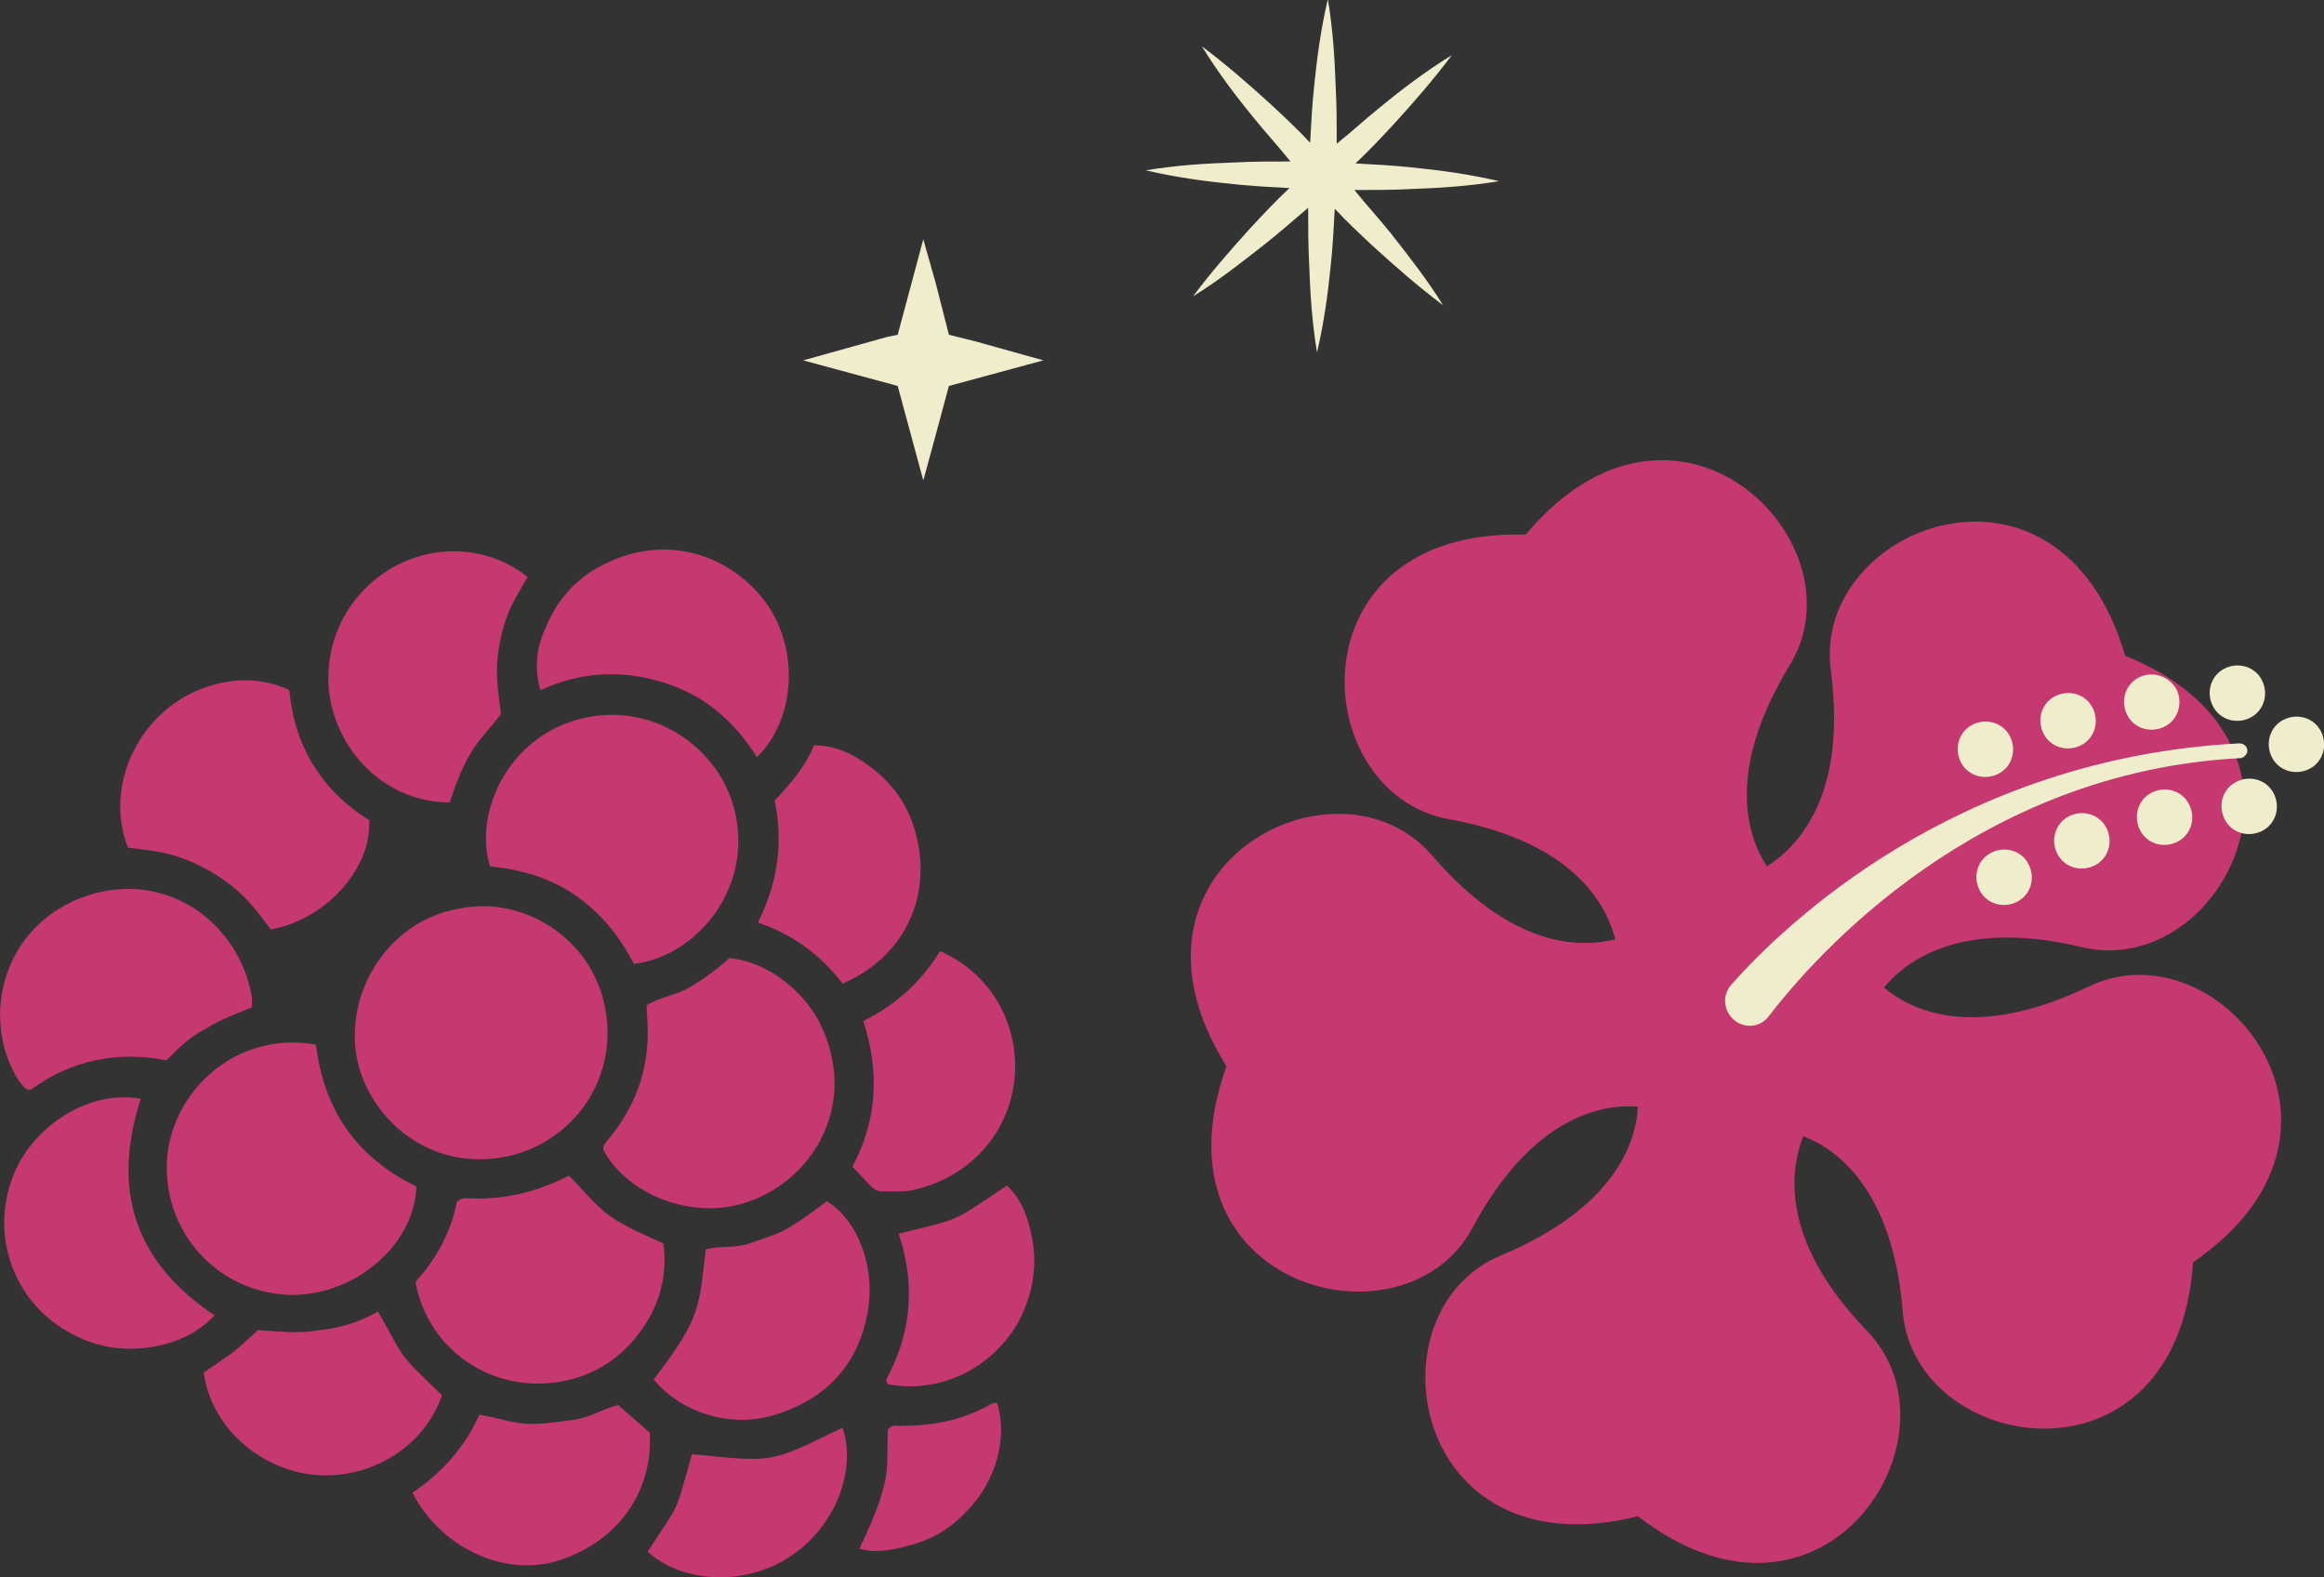
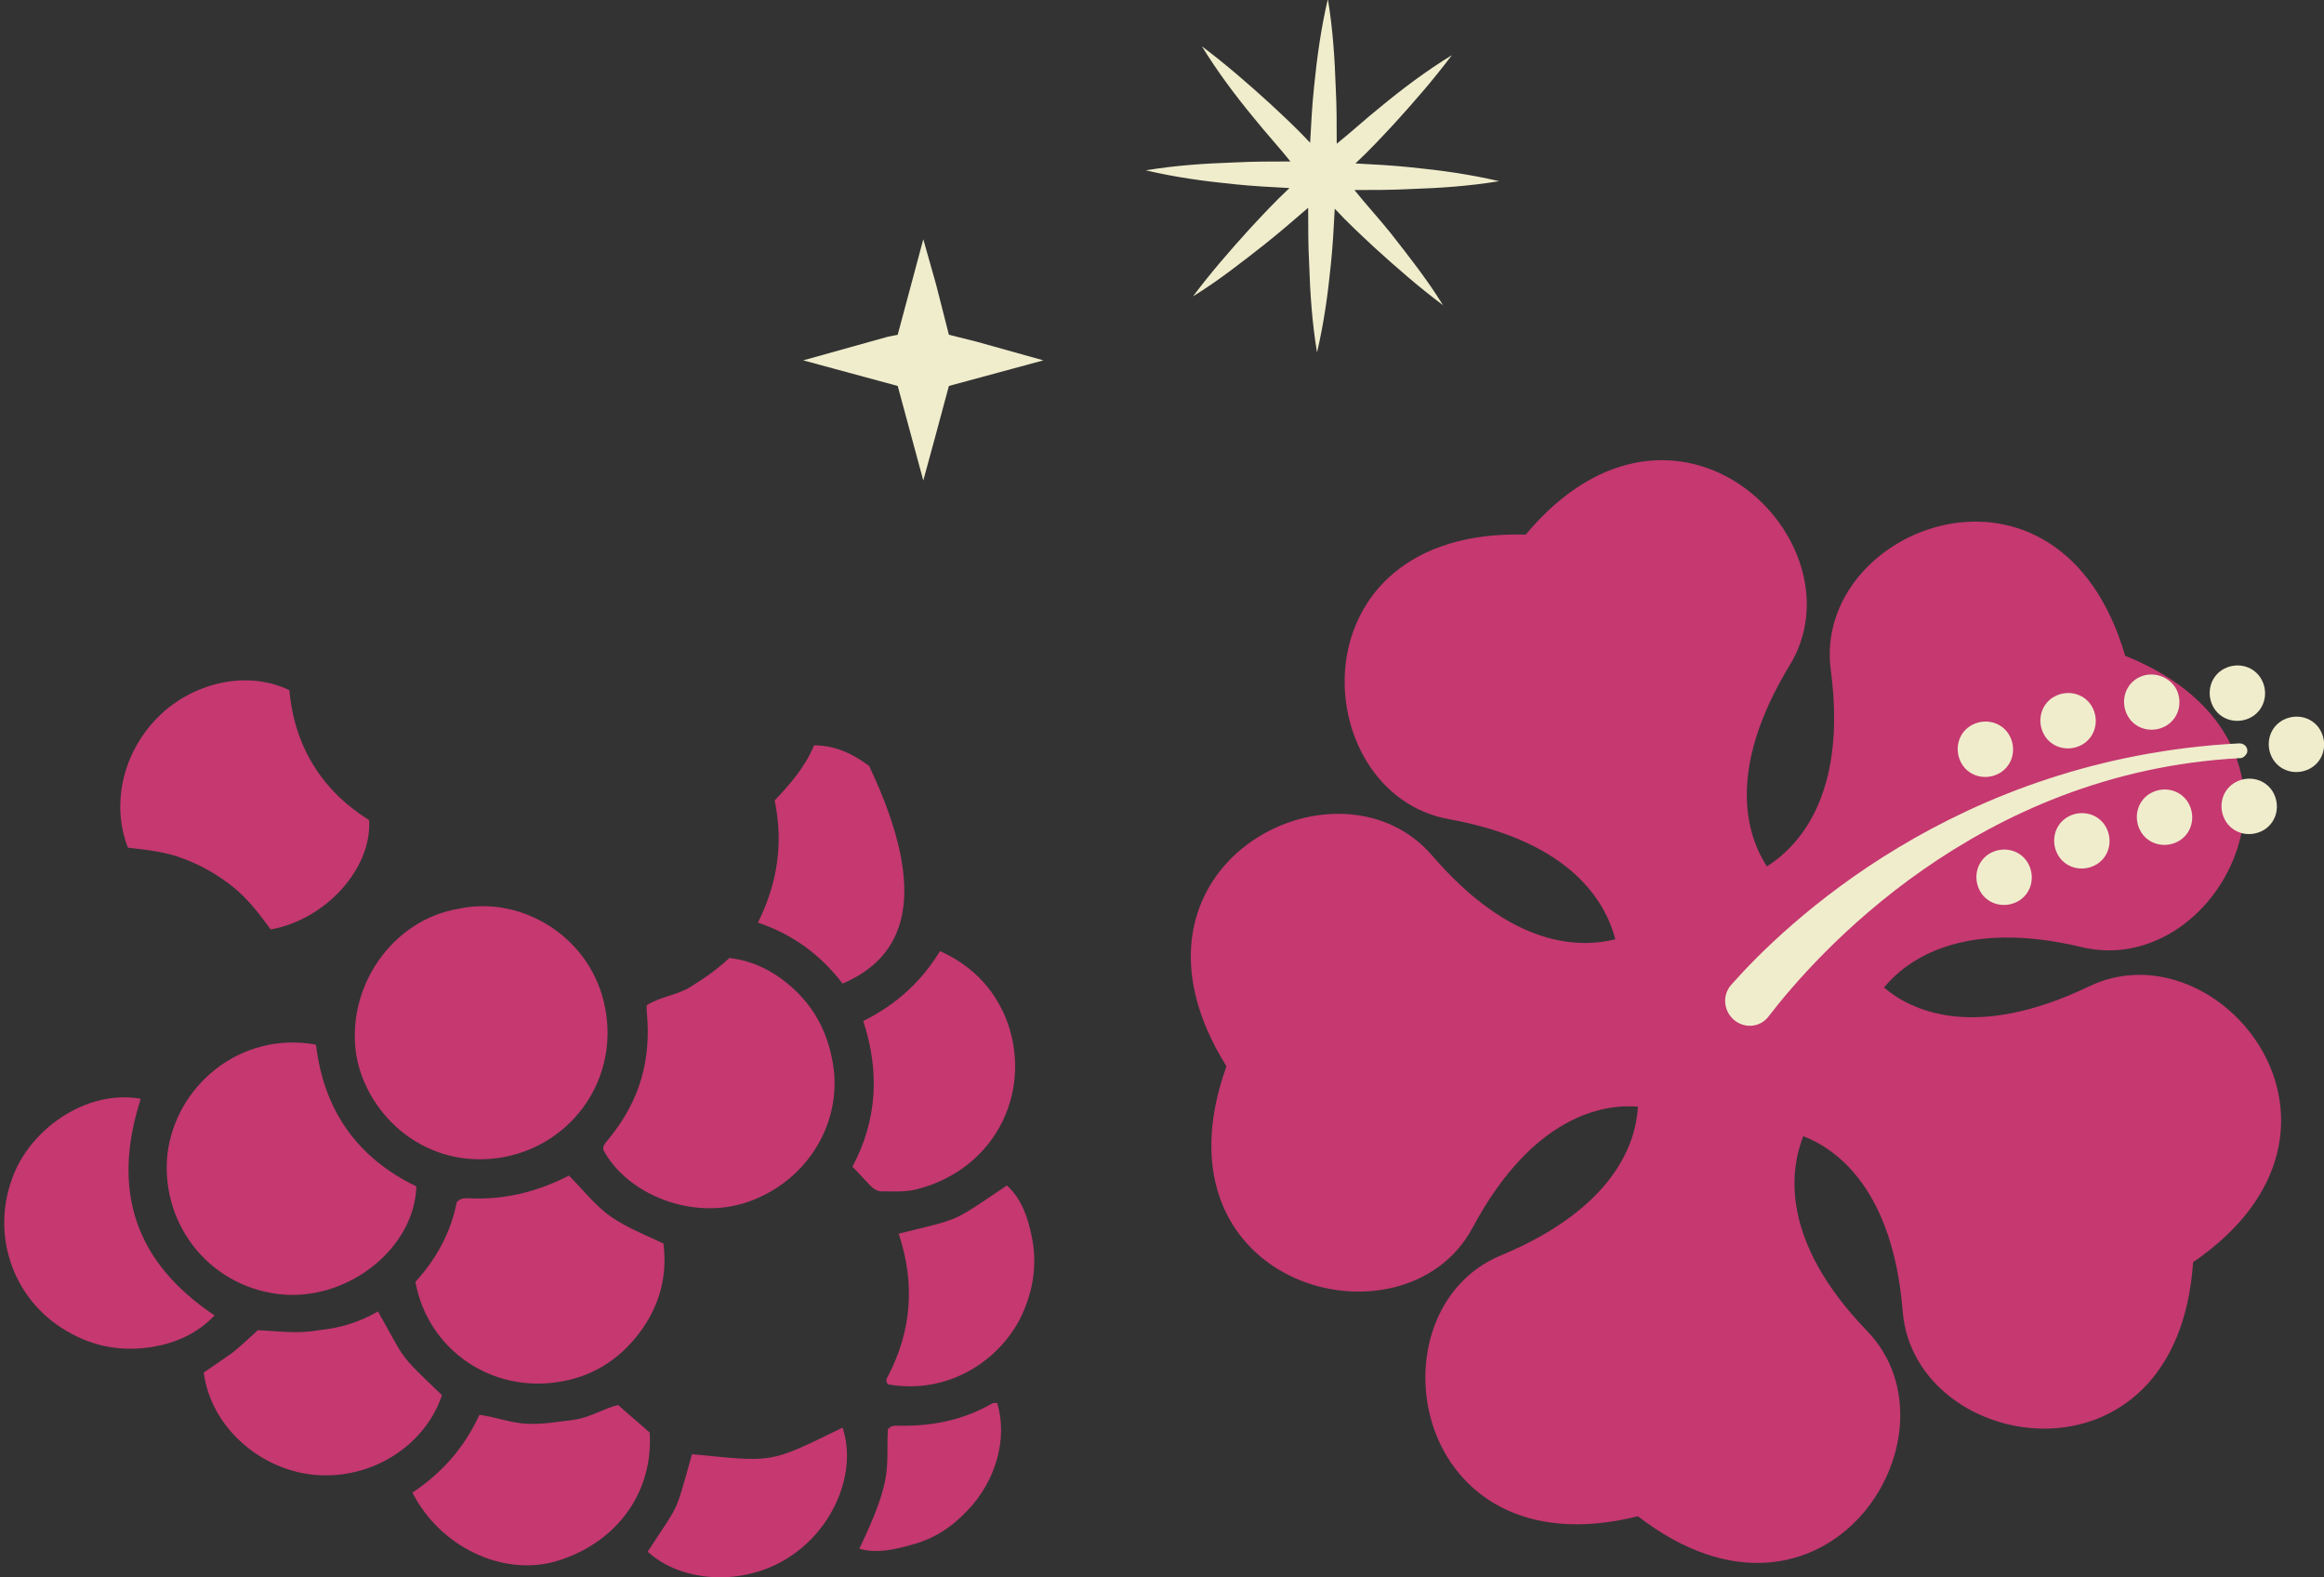
<svg xmlns="http://www.w3.org/2000/svg" version="1.1" id="Layer_1" x="0px" y="0px" width="236.1px" height="160.2px" viewBox="0 0 236.1 160.2" style="enable-background:new 0 0 236.1 160.2;" xml:space="preserve">
  <rect x="0" y="0" width="236.1" height="160.2" fill="#333333" stroke="none" />
  <style type="text/css">
	.st0{fill:#F0EDCD;}
	.st1{fill:#C53870;}
</style>
  <g>
    <path class="st0" d="M132.9,21.1c0,1.9,0,3.8,0.1,5.7c0.1,3,0.3,6,0.8,9c0.7-3,1.1-5.9,1.4-8.9c0.2-1.9,0.3-3.8,0.4-5.7   c1.3,1.4,2.7,2.7,4.1,4c2.2,2,4.5,4,6.9,5.8c-1.6-2.6-3.5-5-5.3-7.3c-1.2-1.5-2.5-2.9-3.7-4.4c1.9,0,3.8,0,5.7-0.1   c3-0.1,6-0.3,9-0.8c-3-0.7-5.9-1.1-8.9-1.4c-1.9-0.2-3.8-0.3-5.7-0.4c1.4-1.3,2.7-2.7,4-4.1c2-2.2,4-4.5,5.8-6.9   c-2.6,1.6-5,3.4-7.3,5.3c-1.5,1.2-2.9,2.5-4.4,3.7c0-1.9,0-3.8-0.1-5.7c-0.1-3-0.3-6-0.8-9c-0.7,3-1.1,5.9-1.4,8.9   c-0.2,1.9-0.3,3.8-0.4,5.7c-1.3-1.4-2.7-2.7-4.1-4c-2.2-2-4.5-4-6.9-5.8c1.6,2.6,3.4,5,5.3,7.3c1.2,1.5,2.5,2.9,3.7,4.4   c-1.9,0-3.8,0-5.7,0.1c-3,0.1-6,0.3-9,0.8c3,0.7,5.9,1.1,8.9,1.4c1.9,0.2,3.8,0.3,5.7,0.4c-1.4,1.3-2.7,2.7-4,4.1   c-2,2.2-4,4.5-5.8,6.9c2.6-1.6,5-3.5,7.3-5.3C130,23.6,131.4,22.4,132.9,21.1z" />
    <g>
      <polygon class="st0" points="81.6,36.6 90.2,34.2 91.2,34 93.8,24.3 95.1,28.9 96.4,34 99.2,34.7 106,36.6 96.4,39.2 95,44.4     93.8,48.8 91.2,39.2   " />
    </g>
    <g>
      <path class="st1" d="M46.6,92.3c6.4-1.4,13.6,2.9,14.9,10.2c1.3,7-3.2,13.6-10.2,15c-7.9,1.5-14-4.1-15.1-10.3    C35.1,100.2,39.9,93.4,46.6,92.3z" />
-       <path class="st1" d="M64.4,97.9c-1.5-2.9-3.4-5.2-6-7c-2.6-1.8-5.6-2.6-8.6-2.9c-1.7-5.1,1.6-13.1,9.2-15    c7.6-1.9,14.6,3.3,15.8,10.1C76.2,90.8,70.4,97.2,64.4,97.9z" />
      <path class="st1" d="M32.1,106.1c0.8,6.7,4.2,11.5,10.2,14.4c-0.2,6.2-6.7,11.4-13.3,11c-7.4-0.5-12.7-6.9-12-14.2    C17.8,110.3,24.4,104.7,32.1,106.1z" />
      <path class="st1" d="M65.7,102.1c1.4-0.9,3.1-1,4.5-1.9c1.3-0.8,2.6-1.7,3.9-2.9c2.6,0.3,4.8,1.5,6.7,3.3c2.3,2.2,3.5,4.9,3.9,8    c0.7,5.8-2.9,11.5-8.8,13.5c-5.6,1.9-12.2-0.8-14.6-5.3c-0.1-0.5,0.3-0.8,0.6-1.2c3.1-3.8,4.3-8,3.8-12.9    C65.7,102.6,65.7,102.4,65.7,102.1z" />
      <path class="st1" d="M29.4,70.1c0.5,5.7,3.3,10.2,8.1,13.2c0.3,4.9-4.4,10.1-10,11.1c-1.1-1.5-2.3-3.1-3.8-4.3    c-1.5-1.2-3.2-2.2-5.1-2.9c-1.8-0.7-3.8-0.9-5.6-1.1c-1.8-4.6-0.4-10,3.3-13.5C19.4,69.6,24.8,67.9,29.4,70.1z" />
      <path class="st1" d="M42.2,130.2c2.1-2.3,3.6-5,4.2-8.1c0.4-0.4,0.7-0.4,1.1-0.4c3.6,0.2,7-0.6,10.3-2.3c1.4,1.4,2.7,3.1,4.3,4.2    c1.6,1.1,3.4,1.8,5.3,2.7c0.4,3.1-0.3,6-2.1,8.6c-2,2.9-4.8,4.8-8.2,5.4C50.1,141.6,43.5,137.2,42.2,130.2z" />
-       <path class="st1" d="M16.9,107.7c-5-1-9.7,0-13.8,3c-0.6,0-0.8-0.5-1.1-0.8c-4-6.1-2-15.5,6.2-18.7c8.4-3.2,16.1,2.4,17.4,10.1    c0,0.3,0,0.6,0,1c-1.6,0.7-3.2,1.2-4.7,2.2C19.4,105.2,18.2,106.4,16.9,107.7z" />
-       <path class="st1" d="M45.7,81.5c-5.4,0-10.1-3.6-11.8-9c-1.6-5.3,0.4-11.1,5.1-14.3c4.5-3.1,10.5-2.9,14.6,0.4    c-0.8,1.4-1.7,2.8-2.2,4.3c-0.5,1.5-0.8,3-0.9,4.6c-0.1,1.7,0.2,3.3,0.4,5c-1,1.4-2.3,2.6-3.2,4.2C46.8,78.3,46.2,79.9,45.7,81.5z    " />
      <path class="st1" d="M14.3,111.6c-3,9.3-0.6,16.6,7.5,22c-1.8,1.9-4,2.8-6.3,3.2c-3.1,0.5-6,0-8.7-1.6c-5.4-3.1-7.7-9.6-5.6-15.4    C2.9,114.8,8.7,110.6,14.3,111.6z" />
-       <path class="st1" d="M76.9,76.9c-2.4-3.8-5.6-6.5-9.9-7.7c-4.1-1.2-8.2-0.9-12.1,0.9c-0.6-2.1-0.5-4.2,0.6-6.5    c1.2-2.9,3.3-5.1,6.1-6.4c6.2-3,12.4-0.8,15.9,3.6C81.3,65.6,80.9,73,76.9,76.9z" />
-       <path class="st1" d="M66.4,140.1c4.9-6.3,4.6-7.5,5.3-13.2c1.4-0.4,3-0.1,4.4-0.6c1.4-0.5,2.9-0.9,4.2-1.7    c1.3-0.8,2.5-1.7,3.7-2.6c3.1,1.9,4.9,6.5,4.2,11c-0.9,5.5-4.2,9.1-9.5,10.7C74.3,145.1,69.2,143.5,66.4,140.1z" />
      <path class="st1" d="M87.7,103.7c3.4-1.7,5.9-4,7.8-7.1c3.1,1.4,5.3,3.6,6.6,6.6c3,7.2-0.7,15.5-9,17.6c-1.2,0.3-2.4,0.2-3.6,0.2    c-0.3,0-0.7-0.2-1-0.5c-0.6-0.6-1.2-1.3-1.9-2C89.1,113.8,89.4,108.9,87.7,103.7z" />
      <path class="st1" d="M38.4,133.2c2.9,5.1,1.9,4.1,6.5,8.5c-1.7,5.1-7.1,8.6-12.9,8.1c-5.6-0.5-10.6-4.9-11.3-10.4    c0.9-0.6,1.9-1.3,2.9-2c0.9-0.7,1.7-1.5,2.6-2.3c2.1,0.1,4.1,0.4,6.2,0C34.5,134.9,36.5,134.3,38.4,133.2z" />
      <path class="st1" d="M41.9,151.6c3-2,5.3-4.6,6.8-7.9c1.6,0.2,3.1,0.8,4.7,0.9c1.7,0.1,3.3-0.2,4.9-0.4c1.6-0.2,2.9-1.1,4.5-1.5    c1.1,1,2.2,1.9,3.2,2.8c0.4,6.1-3.4,11.3-9.6,13.1C51,160.1,44.7,157.1,41.9,151.6z" />
-       <path class="st1" d="M85.6,99.9c-2.3-3-5.1-5-8.6-6.2c2-4,2.6-8.1,1.7-12.4c1.6-1.7,3.1-3.4,4-5.6c2.2,0,4,0.9,5.6,2.1    c2.5,1.8,4.1,4.2,4.8,7.1C94.7,91.3,91.7,97.3,85.6,99.9z" />
+       <path class="st1" d="M85.6,99.9c-2.3-3-5.1-5-8.6-6.2c2-4,2.6-8.1,1.7-12.4c1.6-1.7,3.1-3.4,4-5.6c2.2,0,4,0.9,5.6,2.1    C94.7,91.3,91.7,97.3,85.6,99.9z" />
      <path class="st1" d="M91.3,125.3c6.4-1.6,5.2-1,11-4.9c1.5,1.4,2.1,3.2,2.5,5.1c0.6,2.8,0.2,5.5-1,8.1c-2.2,4.6-7.5,8.1-13.6,7    c-0.2-0.3-0.2-0.5,0-0.8C92.6,135.2,93,130.4,91.3,125.3z" />
      <path class="st1" d="M85.6,145c1.5,4.5-0.9,10.3-5.5,13.2c-4.5,2.9-10.8,2.6-14.3-0.6c3.3-5.1,2.7-3.5,4.5-9.9    C78.7,148.5,78,148.7,85.6,145z" />
      <path class="st1" d="M87.3,157.3c3.5-7.3,2.7-8.1,2.9-12.1c0.2-0.3,0.5-0.4,0.8-0.4c3.5,0.1,6.7-0.5,9.7-2.2    c0.1-0.1,0.3-0.1,0.4-0.1c0.1,0,0.1,0,0.2,0c1.1,3.5-0.1,7.9-3,10.9c-1.6,1.7-3.4,2.9-5.7,3.5C90.8,157.4,89.1,157.8,87.3,157.3z" />
    </g>
    <g>
      <g>
        <path class="st1" d="M179.5,88c-2-3.1-4.2-9.7,2.3-20.4c7.7-12.5-11.5-31.6-26.8-13.3c-23.9-0.7-22.3,26.3-7.8,28.9     c12.7,2.3,16,8.7,16.9,12.2c-3.6,0.9-10.5,0.9-18.6-8.5c-9.6-11.2-33.6,1.1-20.9,21.4c-8.1,22.5,18.1,29.3,25,16.4     c6.1-11.4,13.3-12.6,16.8-12.3c-0.2,3.7-2.4,10.3-13.9,15.1c-13.6,5.6-9.3,32.3,13.9,26.5c18.9,14.6,33.5-8.2,23.3-18.8     c-9-9.3-7.8-16.5-6.5-19.8c3.4,1.3,9.1,5.4,10.1,17.8c1.2,14.6,27.9,18.8,29.5-5c19.7-13.5,2.6-34.4-10.6-28     c-11.7,5.6-18.1,2.4-20.8,0.1c2.3-2.8,8-7,20.1-4.1c14.3,3.4,26.5-20.7,4.4-29.6c-6.7-22.9-31.9-13.1-29.9,1.5     C187.7,81,182.5,86.1,179.5,88z" />
      </g>
      <g>
        <g>
          <path class="st0" d="M176.3,103.7L176.3,103.7c1.1,0.8,2.6,0.6,3.4-0.5c4.7-6.1,21.1-24.8,47.9-26.2c0.3,0,0.6-0.3,0.7-0.6l0,0      c0.1-0.5-0.3-0.9-0.8-0.9C198.7,77,181.2,94,175.9,100C174.9,101.1,175.1,102.8,176.3,103.7z" />
        </g>
        <path class="st0" d="M232,73.1c-1.4,0.7-1.9,2.4-1.2,3.8c0.7,1.4,2.4,1.9,3.8,1.2c1.4-0.7,1.9-2.4,1.2-3.8     C235.1,72.9,233.4,72.4,232,73.1z" />
        <path class="st0" d="M227.2,79.4c-1.4,0.7-1.9,2.4-1.2,3.8c0.7,1.4,2.4,1.9,3.8,1.2c1.4-0.7,1.9-2.4,1.2-3.8     C230.3,79.2,228.6,78.7,227.2,79.4z" />
        <path class="st0" d="M226,67.9c-1.4,0.7-1.9,2.4-1.2,3.8c0.7,1.4,2.4,1.9,3.8,1.2c1.4-0.7,1.9-2.4,1.2-3.8     C229.1,67.7,227.4,67.2,226,67.9z" />
        <path class="st0" d="M218.6,80.5c-1.4,0.7-1.9,2.4-1.2,3.8c0.7,1.4,2.4,1.9,3.8,1.2c1.4-0.7,1.9-2.4,1.2-3.8     C221.7,80.3,220,79.8,218.6,80.5z" />
        <path class="st0" d="M217.3,68.8c-1.4,0.7-1.9,2.4-1.2,3.8c0.7,1.4,2.4,1.9,3.8,1.2c1.4-0.7,1.9-2.4,1.2-3.8     C220.4,68.7,218.7,68.1,217.3,68.8z" />
        <path class="st0" d="M210.2,82.9c-1.4,0.7-1.9,2.4-1.2,3.8c0.7,1.4,2.4,1.9,3.8,1.2c1.4-0.7,1.9-2.4,1.2-3.8     C213.3,82.7,211.6,82.2,210.2,82.9z" />
        <path class="st0" d="M208.8,70.7c-1.4,0.7-1.9,2.4-1.2,3.8c0.7,1.4,2.4,1.9,3.8,1.2c1.4-0.7,1.9-2.4,1.2-3.8     C211.9,70.5,210.2,70,208.8,70.7z" />
        <path class="st0" d="M202.3,86.6c-1.4,0.7-1.9,2.4-1.2,3.8c0.7,1.4,2.4,1.9,3.8,1.2c1.4-0.7,1.9-2.4,1.2-3.8     C205.4,86.4,203.7,85.9,202.3,86.6z" />
        <path class="st0" d="M200.4,73.6c-1.4,0.7-1.9,2.4-1.2,3.8c0.7,1.4,2.4,1.9,3.8,1.2c1.4-0.7,1.9-2.4,1.2-3.8     C203.5,73.4,201.8,72.9,200.4,73.6z" />
      </g>
    </g>
  </g>
</svg>